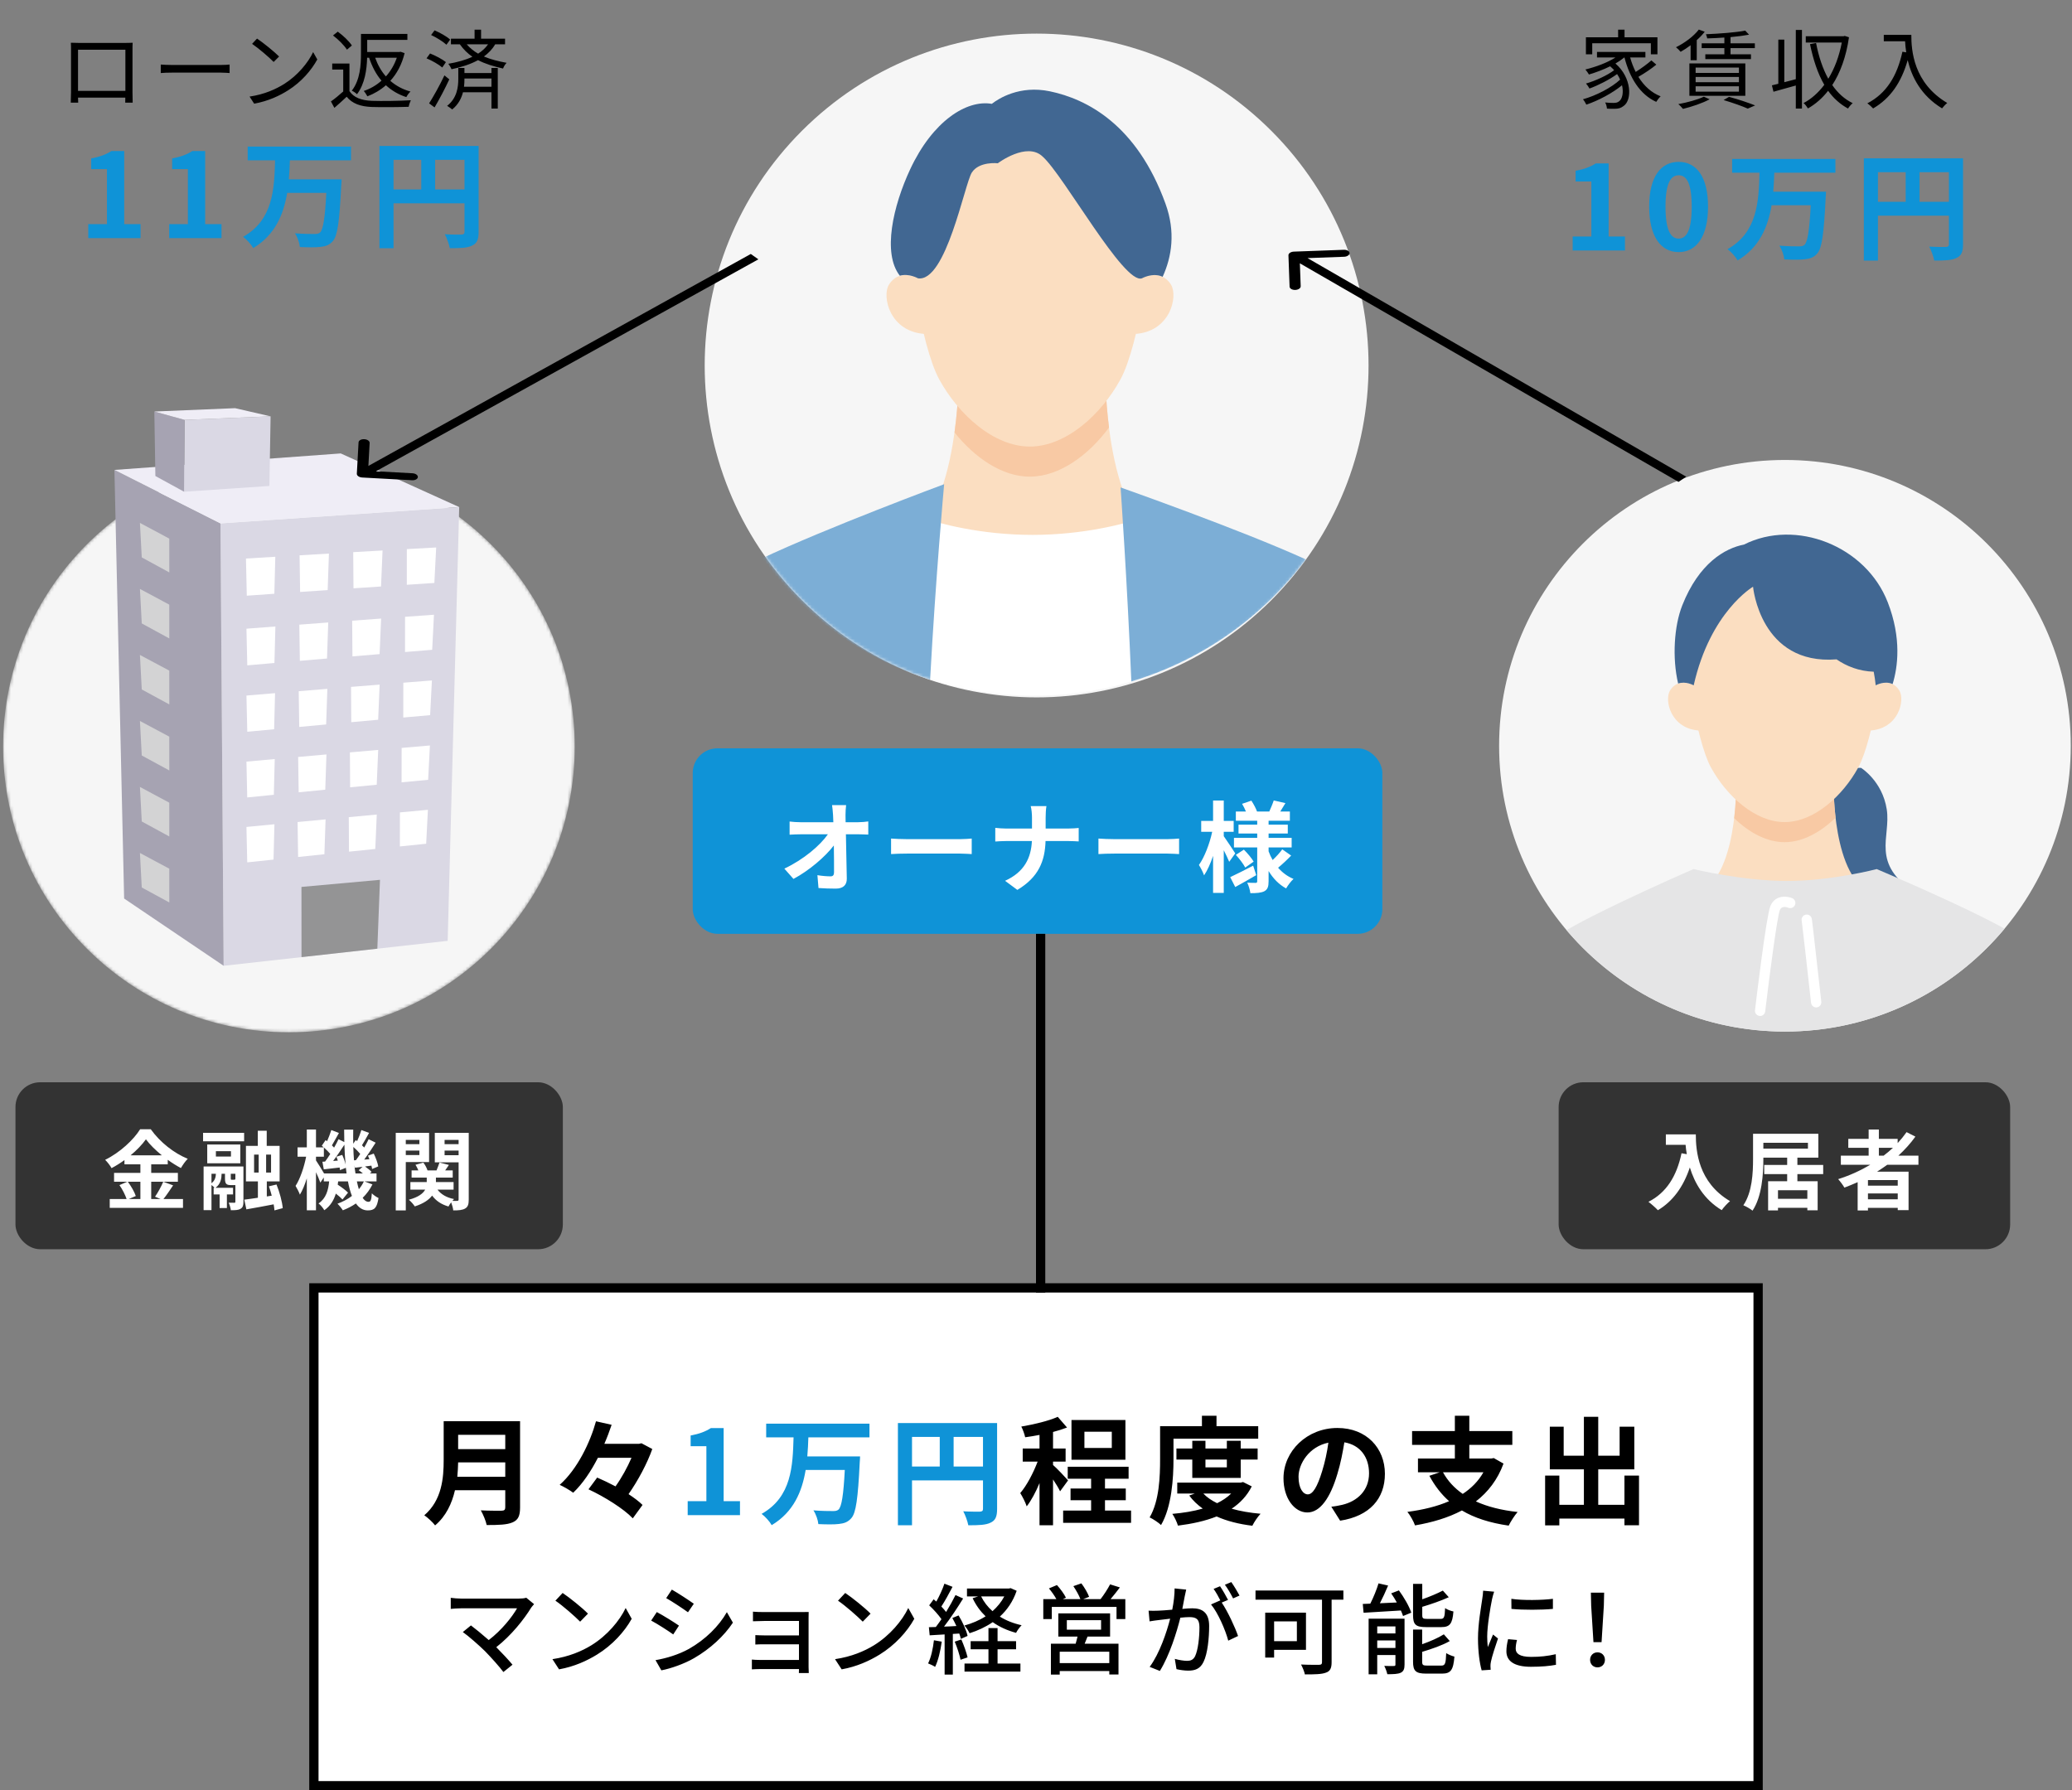
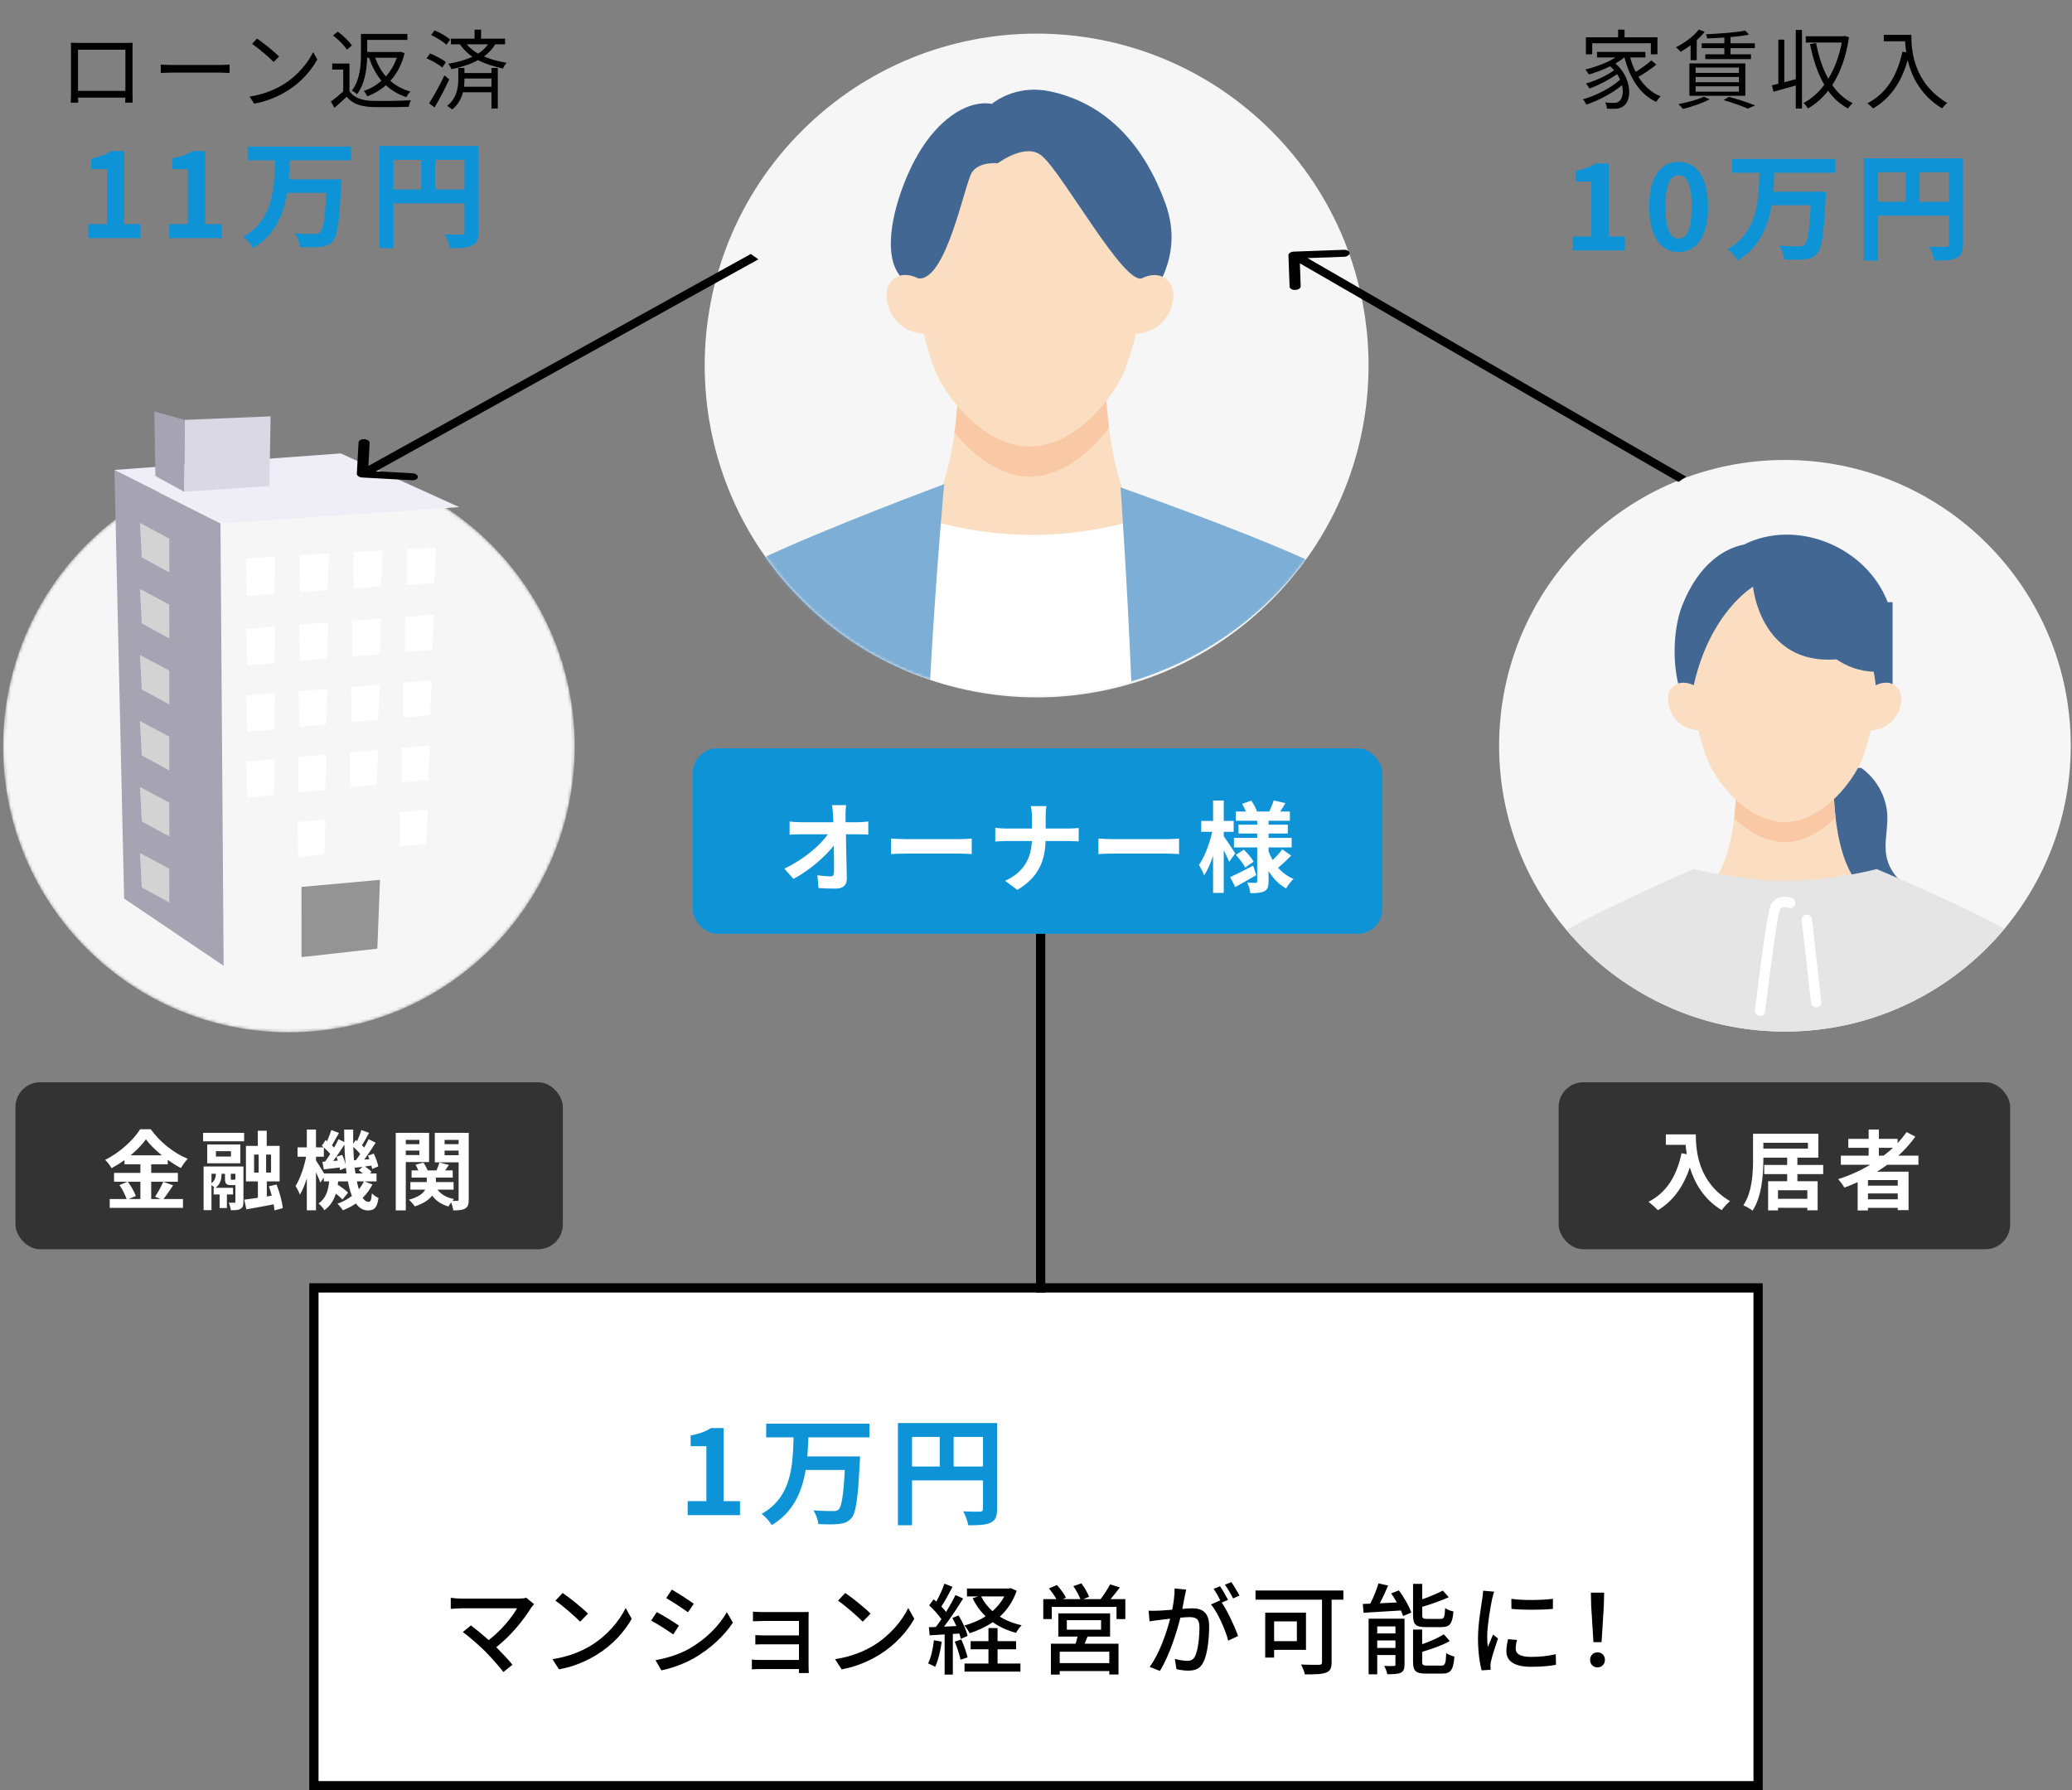
<svg xmlns="http://www.w3.org/2000/svg" width="670" height="579" viewBox="0 0 670 579" fill="none">
  <rect x="0" y="0" width="670" height="579" fill="#808080" stroke="none" />
  <g clip-path="url(#clip0_1466_693)">
    <path d="M577.174 333.599C628.219 333.599 669.599 292.219 669.599 241.174C669.599 190.13 628.219 148.75 577.174 148.75C526.13 148.75 484.75 190.13 484.75 241.174C484.75 292.219 526.13 333.599 577.174 333.599Z" fill="#F6F6F6" />
    <path d="M619.534 288.904C604.654 279.17 611.519 270.871 610.093 261.713C608.658 252.555 601.793 248.326 601.793 248.326H586.938L587.998 288.904H619.543H619.534Z" fill="#416792" />
    <path d="M577.164 306.27L608.709 289.238C592.978 289.38 592.962 255.75 592.962 255.75H561.367C561.367 255.75 561.35 289.38 545.619 289.238L577.164 306.27Z" fill="#FBDEC1" />
    <path d="M593.545 264.424C592.969 259.469 592.961 255.758 592.961 255.758H561.366C561.366 255.758 561.366 259.561 560.766 264.599C565.503 269.187 571.242 272.356 577.072 272.356C582.902 272.356 588.782 269.103 593.553 264.424H593.545Z" fill="#F8C9A4" />
    <path d="M609.125 212.728C609.125 212.728 605.93 238.968 600.884 248.201C595.838 257.435 586.563 265.859 577.071 265.859C567.579 265.859 558.304 257.435 553.258 248.201C548.212 238.968 545.017 212.728 545.017 212.728C545.017 212.728 541.106 175.72 577.079 175.72C613.053 175.72 609.142 212.728 609.142 212.728H609.125Z" fill="#FBDEC1" />
    <path d="M604.429 236.265C613.946 235.865 616.098 226.407 614.155 223.287C611.419 218.875 606.515 221.644 606.515 221.644L603.262 222.77L602.336 236.449L604.429 236.274V236.265Z" fill="#FBDEC1" />
    <path d="M549.756 236.265C540.239 235.865 538.087 226.407 540.03 223.287C542.766 218.875 547.67 221.644 547.67 221.644L550.923 222.77L551.849 236.449L549.756 236.274V236.265Z" fill="#FBDEC1" />
-     <path d="M610.411 194.753C603.329 176.52 580.659 167.662 563.911 176.119C557.797 177.295 549.373 182.133 543.984 195.754C541.34 202.435 540.673 212.686 542.641 221.06C545.102 220.184 547.671 221.635 547.671 221.635C553.042 197.78 566.863 189.748 566.863 189.748C566.863 189.748 569.174 215.171 593.862 213.236C597.107 215.455 601.094 217.064 605.881 217.231C606.157 218.691 606.382 220.167 606.524 221.635C606.524 221.635 609.41 220.009 611.987 221.235C613.655 215.847 614.973 206.488 610.411 194.744V194.753Z" fill="#416792" />
+     <path d="M610.411 194.753C603.329 176.52 580.659 167.662 563.911 176.119C557.797 177.295 549.373 182.133 543.984 195.754C541.34 202.435 540.673 212.686 542.641 221.06C545.102 220.184 547.671 221.635 547.671 221.635C553.042 197.78 566.863 189.748 566.863 189.748C566.863 189.748 569.174 215.171 593.862 213.236C597.107 215.455 601.094 217.064 605.881 217.231C606.157 218.691 606.382 220.167 606.524 221.635C606.524 221.635 609.41 220.009 611.987 221.235V194.753Z" fill="#416792" />
    <path d="M577.18 333.603C605.722 333.603 631.245 320.658 648.193 300.331C634.681 292.8 606.856 281.056 606.856 281.056C606.856 281.056 592.277 284.901 577.847 284.901C563.417 284.901 547.62 281.056 547.62 281.056C547.62 281.056 519.411 293.3 506.55 300.798C523.507 320.858 548.846 333.603 577.171 333.603H577.18Z" fill="#E5E5E6" />
    <path d="M569.156 328.557C569.089 328.557 569.023 328.557 568.956 328.548C568.038 328.44 567.388 327.614 567.496 326.697C567.863 323.594 571.124 296.32 572.459 293.042C572.976 291.774 573.86 290.84 575.011 290.364C577.088 289.497 579.29 290.373 579.532 290.473C580.383 290.831 580.783 291.807 580.424 292.658C580.066 293.5 579.098 293.909 578.247 293.559C577.755 293.367 576.129 292.841 575.537 294.301C574.661 296.453 572.167 315.562 570.791 327.097C570.691 327.948 569.973 328.565 569.139 328.565L569.156 328.557Z" fill="white" />
    <path d="M587.282 325.796C586.439 325.796 585.722 325.162 585.622 324.311C584.504 314.236 582.786 298.947 582.603 297.796C582.419 296.97 582.878 296.128 583.695 295.853C584.571 295.561 585.514 296.028 585.806 296.903C585.881 297.129 585.997 297.471 588.933 323.944C589.033 324.862 588.375 325.688 587.457 325.788C587.399 325.788 587.332 325.796 587.274 325.796H587.282Z" fill="white" />
  </g>
  <rect x="504" y="350" width="146" height="54" rx="8" fill="#333333" />
  <path d="M538.668 366.852H548.356C548.356 372.144 549.112 382.364 559.416 388.44C558.688 389.028 557.316 390.484 556.728 391.352C550.932 387.852 547.964 382.56 546.424 377.548C544.324 383.82 540.964 388.468 536.092 391.38C535.476 390.68 533.908 389.308 533.04 388.664C538.864 385.724 542.196 380.32 543.736 372.956L545.444 373.264C545.248 372.2 545.136 371.192 545.052 370.24H538.668V366.852ZM584.42 387.684V384.912H574.928V387.684H584.42ZM570.196 369.568V371.472H584.616V369.568H570.196ZM589.544 379.704H581.2V382H587.752V391.408H584.42V390.596H574.928V391.436H571.736V382H577.896V379.704H570.476V376.736H577.896V374.384H570.196V374.86C570.196 379.704 569.748 386.956 566.696 391.52C566.052 390.96 564.54 390.12 563.728 389.784C566.612 385.528 566.864 379.284 566.864 374.86V366.656H587.976V374.384H581.2V376.736H589.544V379.704ZM607.548 371.192V373.74H609.088C610.152 372.928 611.16 372.088 612.112 371.192H607.548ZM613.652 383.428V381.636H604.02V383.428H613.652ZM604.02 387.852H613.652V385.948H604.02V387.852ZM620.344 376.68H610.264C609.172 377.464 608.108 378.192 606.96 378.92H617.152V391.352H613.652V390.624H604.02V391.464H600.688V382.308C599.288 382.924 597.832 383.54 596.404 384.072C596.012 383.344 595.004 382 594.388 381.328C598.056 380.18 601.556 378.584 604.776 376.68H595.256V373.74H604.244V371.192H597.664V368.308H604.244V365.284H607.548V368.308H613.624V369.68C614.688 368.532 615.64 367.356 616.508 366.124L619.364 367.58C617.768 369.792 615.892 371.864 613.848 373.74H620.344V376.68Z" fill="white" />
  <g clip-path="url(#clip1_1466_693)">
    <path d="M411.097 194.097C453.013 152.181 453.013 84.223 411.097 42.307C369.181 0.392 301.223 0.392 259.307 42.307C217.391 84.223 217.391 152.181 259.307 194.097C301.223 236.013 369.181 236.013 411.097 194.097Z" fill="#F6F6F6" />
    <mask id="mask0_1466_693" style="mask-type:alpha" maskUnits="userSpaceOnUse" x="227" y="10" width="216" height="216">
      <path d="M411.097 194.097C453.013 152.181 453.013 84.223 411.097 42.307C369.181 0.392 301.223 0.392 259.307 42.307C217.391 84.223 217.391 152.181 259.307 194.097C301.223 236.013 369.181 236.013 411.097 194.097Z" fill="#F6F6F6" />
    </mask>
    <g mask="url(#mask0_1466_693)">
      <path d="M333.726 201.358L381.069 175.8C357.457 176.019 357.437 121.814 357.437 121.814H310.015C310.015 121.814 309.995 176.019 286.383 175.8L333.726 201.358Z" fill="#FBDEC1" />
      <path d="M333.021 154.144C342.652 154.144 352.105 147.084 358.609 138.247C357.447 129.063 357.447 121.824 357.447 121.824H310.025C310.025 121.824 310.025 129.927 308.654 139.846C315.089 147.928 323.975 154.154 333.021 154.154V154.144Z" fill="#F8C9A4" />
      <path d="M333.874 172.98C316.905 172.98 303.401 169.217 297.493 167.241L292.945 216.997C305.685 222.151 319.616 225 334.202 225C348.788 225 361.507 222.399 373.79 217.652L369.947 167.34C363.881 169.336 350.555 172.98 333.864 172.98H333.874Z" fill="white" />
      <path d="M372.449 79.059C372.449 79.059 368.517 111.339 362.311 122.698C356.105 134.057 344.687 144.414 333.01 144.414C321.333 144.414 309.924 134.057 303.708 122.698C297.502 111.339 293.57 79.059 293.57 79.059C293.57 79.059 295.675 37.306 333.01 37.306C370.344 37.306 372.449 79.059 372.449 79.059Z" fill="#FBDEC1" />
      <path d="M366.681 108.012C378.388 107.526 381.029 95.888 378.646 92.046C375.28 86.614 369.243 90.02 369.243 90.02L365.241 91.4L364.1 108.221L366.671 108.002L366.681 108.012Z" fill="#FBDEC1" />
      <path d="M299.419 108.012C287.713 107.526 285.072 95.888 287.455 92.046C290.821 86.614 296.858 90.02 296.858 90.02L300.859 91.4L302.001 108.221L299.429 108.002L299.419 108.012Z" fill="#FBDEC1" />
      <path d="M375.947 89.524C378.925 83.01 380.186 74.997 376.86 65.842C367.616 40.364 351.51 32.043 339.496 29.531C329.686 27.485 322.874 31.894 320.71 33.582C312.548 32.172 301.586 39.172 294.317 54.741C288.797 66.567 285.262 81.908 290.971 89.166C293.89 88.323 296.849 90.01 296.849 90.01C305.915 91.341 311.892 59.498 314.246 55.804C316.609 52.11 322.656 52.795 322.656 52.795C322.656 52.795 332.019 45.736 337.133 50.621C343.924 56.628 363.465 92.125 369.244 90.01C369.244 90.01 372.779 88.025 375.937 89.514L375.947 89.524Z" fill="#416792" />
      <path d="M246 180.765C259.583 198.946 278.658 212.777 300.76 219.827C302.558 186.732 305.298 156.587 305.298 156.587C305.298 156.587 267.229 170.726 246 180.765Z" fill="#7CAED6" />
      <path d="M422.285 180.924C400.848 171.183 362.352 157.64 362.352 157.64C362.352 157.64 364.457 187.477 365.827 220.383C388.635 213.552 408.334 199.522 422.275 180.924H422.285Z" fill="#7CAED6" />
    </g>
  </g>
  <rect x="224" y="242" width="223" height="60" rx="8" fill="#0F93D7" />
  <path d="M273.597 260.368C273.469 261.36 273.405 262.608 273.405 263.6C273.405 264.304 273.437 265.072 273.437 265.904H277.437C278.493 265.904 279.997 265.776 280.765 265.648V269.904C279.741 269.872 278.525 269.808 277.661 269.808H273.533C273.629 274.48 273.757 279.824 273.821 284.144C273.853 286.192 272.669 287.376 270.237 287.376C268.285 287.376 266.493 287.312 264.669 287.184L264.317 283.024C265.757 283.28 267.485 283.408 268.573 283.408C269.373 283.408 269.693 282.992 269.693 282.064C269.693 279.92 269.693 276.72 269.629 273.424C266.813 277.104 261.629 281.552 256.573 284.24L253.629 280.912C259.869 277.968 265.149 273.456 267.709 269.808H258.973C257.821 269.808 256.445 269.872 255.325 269.936V265.68C256.253 265.808 257.789 265.904 258.877 265.904H269.469C269.437 265.072 269.405 264.304 269.373 263.6C269.277 262.224 269.181 261.2 269.053 260.368H273.597ZM288.135 271.184C289.287 271.28 291.623 271.376 293.287 271.376H310.471C311.975 271.376 313.383 271.248 314.215 271.184V276.208C313.447 276.176 311.815 276.048 310.471 276.048H293.287C291.463 276.048 289.319 276.112 288.135 276.208V271.184ZM333.703 264.432C333.703 263.344 333.575 261.68 333.287 260.688H338.375C338.183 261.68 338.119 263.44 338.119 264.464V267.952H345.319C346.791 267.952 348.135 267.824 348.807 267.76V272.112C348.135 272.08 346.567 271.984 345.287 271.984H338.087C337.895 278.416 335.879 283.664 328.967 287.792L324.999 284.848C331.271 282 333.415 277.392 333.671 271.984H325.511C324.103 271.984 322.823 272.08 321.831 272.144V267.728C322.791 267.824 324.103 267.952 325.383 267.952H333.703V264.432ZM355.191 271.184C356.343 271.28 358.679 271.376 360.343 271.376H377.527C379.031 271.376 380.439 271.248 381.271 271.184V276.208C380.503 276.176 378.871 276.048 377.527 276.048H360.343C358.519 276.048 356.375 276.112 355.191 276.208V271.184ZM399.428 275.984L397.476 278.704C397.092 277.776 396.42 276.336 395.716 274.96V288.752H392.26V276.784C391.428 279.248 390.436 281.488 389.348 283.088C388.996 282.032 388.228 280.592 387.684 279.728C389.476 277.232 391.172 272.784 391.972 269.008H388.42V265.488H392.26V258.896H395.716V265.488H398.916V269.008H395.716V270.416C396.58 271.6 398.884 275.12 399.428 275.984ZM405.22 279.952L406.212 283.024C403.972 284.336 401.476 285.744 399.428 286.864L397.796 283.664C399.684 282.8 402.5 281.36 405.22 279.952ZM399.62 276.464L402.212 274.768C403.396 275.92 404.74 277.552 405.38 278.64L402.66 280.56C402.084 279.44 400.772 277.712 399.62 276.464ZM414.628 274.672L417.508 276.688C416.164 278.096 414.532 279.6 413.284 280.624C414.66 282.192 416.324 283.44 418.276 284.24C417.476 284.944 416.42 286.352 415.876 287.312C413.54 286.032 411.652 284.08 410.212 281.68V285.008C410.212 286.736 409.892 287.632 408.868 288.208C407.812 288.752 406.308 288.848 404.324 288.848C404.196 287.856 403.78 286.384 403.3 285.456C404.388 285.52 405.636 285.52 406.02 285.52C406.404 285.52 406.532 285.36 406.532 284.976V274.064H399.012V270.96H406.532V269.552H400.484V266.704H406.532V265.424H399.62V262.448H402.884C402.564 261.616 402.084 260.72 401.636 259.952L404.644 258.928C405.38 260.048 406.148 261.488 406.468 262.448H410.436C410.916 261.36 411.556 259.888 411.876 258.864L415.652 259.728C415.076 260.688 414.5 261.648 413.988 262.448H417.092V265.424H410.212V266.704H416.42V269.552H410.212V270.96H417.668V274.064H410.212V275.312C410.564 276.304 411.012 277.232 411.524 278.128C412.644 277.072 413.892 275.728 414.628 274.672Z" fill="white" />
  <mask id="mask1_1466_693" style="mask-type:alpha" maskUnits="userSpaceOnUse" x="1" y="149" width="185" height="185">
    <path d="M185.849 241.424C185.849 190.38 144.469 149 93.424 149C42.38 149 1 190.38 1 241.424C1 292.469 42.38 333.849 93.424 333.849C144.469 333.849 185.849 292.469 185.849 241.424Z" fill="#F6F6F6" />
  </mask>
  <g mask="url(#mask1_1466_693)">
    <path d="M185.849 241.424C185.849 190.38 144.469 149 93.424 149C42.38 149 1 190.38 1 241.424C1 292.469 42.38 333.849 93.424 333.849C144.469 333.849 185.849 292.469 185.849 241.424Z" fill="#F6F6F6" />
  </g>
-   <path d="M144.76 304.267L148.49 163.993L71.287 169.257L72.315 312.332L144.76 304.267Z" fill="#DAD8E4" />
  <path d="M71.287 169.257L37 151.973L40.139 290.585L72.315 312.332L71.287 169.257Z" fill="#A6A3B2" />
  <path d="M71.287 169.257L148.49 163.992L110.177 146.638L37 151.972L71.287 169.257Z" fill="#EFEDF6" />
  <path d="M59.535 159.025L59.69 135.787L87.503 134.646L87.109 157.153L59.535 159.025Z" fill="#DAD8E4" />
  <path d="M59.688 135.786L49.906 133.084L50.244 153.943L59.534 159.025L59.688 135.786Z" fill="#A6A3B2" />
-   <path d="M49.906 133.084L76.016 132L87.501 134.646L59.688 135.786L49.906 133.084Z" fill="#EFEDF6" />
  <path d="M122.014 306.8L122.872 284.533L97.481 286.827L97.495 309.531L122.014 306.8Z" fill="#949495" />
  <path d="M45.248 211.807L45.839 222.968L54.749 227.81L54.735 216.874L45.248 211.807Z" fill="#D3D3D4" />
  <path d="M45.248 233.159L45.839 244.321L54.749 249.163L54.735 238.226L45.248 233.159Z" fill="#D3D3D4" />
  <path d="M45.248 190.455L45.839 201.617L54.749 206.473L54.735 195.536L45.248 190.455Z" fill="#D3D3D4" />
  <path d="M54.749 185.12L54.735 174.184L45.248 169.103L45.839 180.264L54.749 185.12Z" fill="#D3D3D4" />
  <path d="M45.248 254.497L45.839 265.659L54.749 270.515L54.735 259.578L45.248 254.497Z" fill="#D3D3D4" />
  <path d="M45.248 275.849L45.839 287.01L54.749 291.852L54.735 280.93L45.248 275.849Z" fill="#D3D3D4" />
  <path d="M88.712 192.017L89.022 180.053L79.535 180.63L79.803 192.65L88.712 192.017Z" fill="white" />
  <path d="M97.044 191.44L105.954 190.835L106.362 179.025L96.875 179.588L97.044 191.44Z" fill="white" />
  <path d="M114.301 190.257L123.211 189.666L123.703 178.025L114.217 178.56L114.301 190.257Z" fill="white" />
  <path d="M131.557 177.575L131.543 189.117L140.453 188.526L141.044 177.055L131.557 177.575Z" fill="white" />
  <path d="M79.959 215.17L88.742 214.41L89.051 202.601L79.691 203.318L79.959 215.17Z" fill="white" />
  <path d="M96.96 213.707L105.743 212.961L106.137 201.307L96.791 202.01L96.96 213.707Z" fill="white" />
  <path d="M113.963 212.27L122.746 211.539L123.239 200.039L113.879 200.729L113.963 212.27Z" fill="white" />
  <path d="M130.967 210.863L139.75 210.145L140.327 198.801L130.981 199.476L130.967 210.863Z" fill="white" />
  <path d="M79.959 236.649L88.643 235.832L88.939 224.164L79.691 224.938L79.959 236.649Z" fill="white" />
  <path d="M96.763 235.087L105.461 234.285L105.855 222.771L96.594 223.532L96.763 235.087Z" fill="white" />
  <path d="M113.582 233.552L122.281 232.764L122.759 221.405L113.512 222.137L113.582 233.552Z" fill="white" />
  <path d="M130.402 232.047L139.087 231.273L139.664 220.055L130.416 220.787L130.402 232.047Z" fill="white" />
  <path d="M79.945 257.889L88.545 257.03L88.84 245.475L79.691 246.305L79.945 257.889Z" fill="white" />
  <path d="M96.579 256.228L105.179 255.383L105.559 243.982L96.41 244.799L96.579 256.228Z" fill="white" />
  <path d="M113.217 254.609L121.817 253.779L122.295 242.519L113.146 243.321L113.217 254.609Z" fill="white" />
  <path d="M129.855 253.005L138.441 252.188L139.018 241.083L129.87 241.871L129.855 253.005Z" fill="white" />
-   <path d="M79.945 278.888L88.446 277.988L88.742 266.559L79.691 267.431L79.945 278.888Z" fill="white" />
  <path d="M96.397 277.143L104.899 276.257L105.279 264.982L96.228 265.841L96.397 277.143Z" fill="white" />
-   <path d="M112.852 275.426L121.353 274.553L121.832 263.42L112.781 264.264L112.852 275.426Z" fill="white" />
  <path d="M129.305 273.737L137.806 272.864L138.369 261.886L129.319 262.73L129.305 273.737Z" fill="white" />
  <rect x="5" y="350" width="177" height="54" rx="8" fill="#333333" />
  <path d="M45.396 382.168H41.336C42.4 383.596 43.492 385.5 43.912 386.788L41.616 387.768H45.396V382.168ZM42.232 373.628H52.34C50.268 371.948 48.42 370.128 47.188 368.448C45.984 370.128 44.248 371.948 42.232 373.628ZM52.788 382.168L55.98 383.344C54.916 384.884 53.824 386.592 52.844 387.768H59.172V390.624H35.484V387.768H40.944C40.524 386.508 39.6 384.632 38.62 383.26L41.168 382.168H36.884V379.312H45.396V376.54H40.244V375.168C38.928 376.12 37.5 377.016 36.072 377.772C35.652 376.988 34.728 375.784 34 375.084C38.76 372.76 43.24 368.56 45.312 365.2H48.756C51.78 369.428 56.288 372.956 60.712 374.748C59.872 375.588 59.116 376.708 58.5 377.744C57.1 377.016 55.644 376.092 54.244 375.084V376.54H48.896V379.312H57.52V382.168H48.896V387.768H51.948L50.128 387.012C51.052 385.696 52.172 383.652 52.788 382.168ZM74.964 381.524H75.692C75.972 381.524 76.028 381.468 76.112 381.328V379.592H74.628V381.048C74.628 381.496 74.684 381.524 74.964 381.524ZM68.384 379.592V382.644C69.56 381.776 69.784 380.544 69.812 379.592H68.384ZM78.716 377.24V388.664C78.716 389.84 78.52 390.512 77.764 390.932C77.036 391.352 76.056 391.38 74.656 391.38C74.572 390.68 74.264 389.644 73.956 388.944C74.712 388.972 75.524 388.972 75.776 388.972C76.028 388.972 76.112 388.888 76.112 388.608V383.26H76H74.684C73.116 383.26 72.752 382.784 72.752 381.048V379.592H71.66C71.632 381.132 71.38 382.868 69.7 384.128H75.356V386.284H73.368V390.68H71.016V386.284H69.084V384.128H69.392C69.14 383.848 68.748 383.512 68.384 383.232V391.352H65.836V377.24H78.716ZM74.684 374.02V372.284H69.812V374.02H74.684ZM77.708 370.128V376.204H67.012V370.128H77.708ZM65.668 369.092V366.348H78.94V369.092H65.668ZM82.16 373.404V379.2H83.644V373.404H82.16ZM87.648 379.2V373.404H86.052V379.2H87.648ZM91.428 390.708L88.74 391.436C88.712 390.876 88.628 390.204 88.488 389.476C85.408 390.092 82.216 390.652 79.668 391.1L78.996 387.964C80.228 387.824 81.74 387.6 83.392 387.348V382.056H79.528V370.576H83.364V365.676H86.248V370.576H90.42V382.056H86.276V386.928L87.872 386.676C87.592 385.612 87.284 384.576 86.948 383.652L89.412 383.064C90.42 385.528 91.26 388.72 91.428 390.708ZM117.664 382.056H115.396C115.592 382.98 115.816 383.848 116.04 384.604C116.684 383.82 117.244 382.98 117.664 382.056ZM104.784 379.48H112.064C112.008 378.892 111.924 378.276 111.84 377.66L109.936 378.416C109.908 378.164 109.88 377.884 109.824 377.576C108.004 377.772 106.268 377.996 104.7 378.164L104.252 375.7L105.12 375.644C105.652 374.916 106.24 374.076 106.8 373.18C106.268 372.536 105.484 371.752 104.728 371.108V374.076H102.18V375.28C102.768 376.148 104.112 378.304 104.784 379.48ZM108.788 374.076L110.664 373.488C111.112 374.44 111.532 375.644 111.756 376.624C111.56 374.58 111.42 372.424 111.364 370.184C110.244 371.92 108.928 373.88 107.724 375.448L109.236 375.336C109.096 374.888 108.956 374.468 108.788 374.076ZM114.472 375.252L115.088 375.196C115.536 374.608 116.012 373.908 116.488 373.18C115.9 372.452 115.06 371.612 114.248 370.912C114.276 372.424 114.36 373.852 114.472 375.252ZM114.948 379.48H117.328C116.908 379.116 116.432 378.752 115.984 378.444L117.244 377.352C116.376 377.436 115.564 377.548 114.78 377.632L114.612 376.848C114.696 377.772 114.808 378.64 114.948 379.48ZM117.832 382.056L120.436 383.036C119.624 384.66 118.56 386.116 117.272 387.376C117.832 388.216 118.448 388.664 119.148 388.664C119.848 388.664 120.1 388.132 120.24 385.92C120.856 386.564 121.752 387.124 122.396 387.432C121.892 390.596 121.108 391.436 118.924 391.436C117.356 391.436 116.096 390.624 115.088 389.196C113.8 390.092 112.372 390.82 110.86 391.408C110.496 390.792 109.684 389.812 109.124 389.28C110.888 388.636 112.456 387.796 113.8 386.76C113.268 385.416 112.848 383.848 112.512 382.056H109.348C109.32 382.42 109.264 382.784 109.208 383.12C110.44 383.932 111.812 384.94 112.54 385.696L110.748 387.908C110.272 387.376 109.46 386.676 108.592 386.004C107.948 388.132 106.856 390.008 104.868 391.38C104.504 390.708 103.664 389.672 102.992 389.196C105.456 387.544 106.156 384.884 106.436 382.056H104.7V380.796L103.58 382.448C103.3 381.608 102.74 380.32 102.18 379.088V391.408H99.212V381.076C98.568 383.12 97.812 384.996 96.972 386.34C96.664 385.472 96.02 384.268 95.572 383.512C97.028 381.3 98.344 377.408 98.988 374.076H96.216V371.052H99.212V365.284H102.18V371.052H104.672C104.476 370.856 104.252 370.688 104.056 370.52L105.288 368.7L105.764 369.064C106.268 367.888 106.828 366.488 107.136 365.452L109.6 366.404C108.816 367.748 108.004 369.288 107.332 370.408C107.584 370.66 107.836 370.912 108.032 371.136C108.592 370.184 109.068 369.26 109.46 368.42L111.336 369.344C111.308 368.028 111.28 366.684 111.28 365.312H114.22C114.192 366.88 114.192 368.392 114.22 369.876L115.032 368.7L115.48 369.036C116.012 367.888 116.544 366.488 116.852 365.452L119.344 366.376C118.56 367.776 117.748 369.288 117.048 370.38C117.3 370.632 117.552 370.884 117.776 371.108C118.308 370.184 118.812 369.232 119.204 368.42L121.472 369.54C120.352 371.304 119.008 373.348 117.776 375L119.456 374.888C119.316 374.496 119.148 374.104 118.98 373.74L120.856 373.068C121.5 374.384 122.144 376.12 122.312 377.212L120.324 378.052C120.268 377.744 120.212 377.352 120.1 376.96L118.028 377.24C118.84 377.772 119.708 378.472 120.156 379.004L119.624 379.48H121.752V382.056H117.832ZM135.612 368.644H131.216V370.016H135.612V368.644ZM131.216 373.544H135.612V372.088H131.216V373.544ZM138.748 375.812H131.216V391.436H127.968V366.348H138.748V375.812ZM143.76 373.6H148.296V372.088H143.76V373.6ZM148.296 368.644H143.76V370.016H148.296V368.644ZM151.572 366.348V387.908C151.572 389.448 151.32 390.288 150.424 390.82C149.528 391.352 148.296 391.436 146.56 391.436C146.504 390.736 146.196 389.672 145.888 388.832C145.552 389.308 145.216 389.784 145.02 390.176C142.696 389.504 140.96 388.328 139.728 386.648C138.748 387.964 137.04 389.196 134.128 390.148C133.736 389.532 132.868 388.524 132.196 387.992C135.332 387.152 136.816 385.948 137.488 384.716H132.7V382.28H137.992V380.824H133.092V378.5H135.276C135.024 377.884 134.716 377.24 134.352 376.68L136.9 375.98C137.46 376.708 137.992 377.716 138.244 378.5H141.156C141.492 377.66 141.884 376.652 142.108 375.952L145.16 376.736C144.74 377.352 144.32 377.968 143.956 378.5H146.392V380.824H140.96V382.28H146.672V384.716H141.464C142.584 386.228 144.432 387.32 146.812 387.768C146.644 387.936 146.448 388.132 146.28 388.356C146.952 388.384 147.596 388.384 147.848 388.356C148.184 388.356 148.296 388.216 148.296 387.88V375.896H140.596V366.348H151.572Z" fill="white" />
  <path d="M418.385 81.374C417.393 81.41 416.608 81.944 416.63 82.566L417.001 92.703C417.024 93.325 417.846 93.799 418.838 93.763C419.83 93.727 420.616 93.193 420.593 92.571L420.263 83.561L434.631 83.035C435.623 82.999 436.408 82.465 436.386 81.843C436.363 81.221 435.54 80.746 434.549 80.783L418.385 81.374ZM545.241 154.157L419.667 81.657L417.186 83.343L542.759 155.843L545.241 154.157Z" fill="black" />
  <path d="M115.386 153.199C115.352 153.821 116.128 154.37 117.119 154.424L133.262 155.307C134.253 155.361 135.084 154.9 135.118 154.278C135.152 153.656 134.376 153.108 133.385 153.054L119.035 152.269L119.528 143.257C119.562 142.635 118.787 142.086 117.796 142.032C116.805 141.978 115.975 142.438 115.941 143.061L115.386 153.199ZM242.775 82.134L115.955 152.431L118.405 154.163L245.225 83.866L242.775 82.134Z" fill="black" />
  <path d="M514.864 13.988V17.572H512.82V12.056H523.236V9.592H525.308V12.056H535.948V17.572H533.82V13.988H514.864ZM533.988 19.532L535.584 20.904C533.904 22.304 531.664 23.76 529.788 24.852C531.58 27.736 533.96 29.976 536.984 31.152C536.508 31.572 535.892 32.384 535.556 32.944C530.264 30.536 527.016 25.216 525.28 18.58H525.224C524.384 19.28 523.404 19.952 522.368 20.54C527.716 25.16 527.772 32.356 525.028 34.26C524.104 34.988 523.32 35.184 522.06 35.184C521.388 35.212 520.52 35.184 519.624 35.128C519.568 34.568 519.4 33.7 519.036 33.14C520.072 33.252 521.024 33.28 521.64 33.28C522.396 33.28 523.012 33.224 523.572 32.748C524.58 31.992 525.056 29.948 524.496 27.568C521.444 30.088 516.824 32.552 512.96 33.84C512.708 33.336 512.26 32.552 511.868 32.104C516.068 30.956 521.136 28.324 523.88 25.748C523.628 25.132 523.292 24.544 522.9 23.956C520.548 25.692 516.824 27.596 513.968 28.632C513.716 28.156 513.24 27.428 512.848 27.008C515.844 26.168 519.792 24.348 521.948 22.696C521.556 22.276 521.136 21.856 520.66 21.436C518.476 22.528 516.04 23.424 513.8 24.096C513.576 23.704 512.988 22.836 512.652 22.472C516.04 21.632 519.736 20.288 522.368 18.58H516.404V16.788H532.056V18.58H527.128C527.576 20.232 528.192 21.8 528.92 23.256C530.656 22.164 532.672 20.708 533.988 19.532ZM557.592 14.016V12.14C555.716 12.28 553.812 12.364 552.048 12.42C551.992 12.028 551.796 11.44 551.628 11.076C556.052 10.88 561.4 10.488 564.34 9.9L565.572 11.216C563.92 11.524 561.82 11.804 559.58 12V14.016H567.448V15.556H559.58V17.572H566.188V19.112H551.432V17.572H557.592V15.556H550.256V14.016H557.592ZM548.296 27.904V29.64H562.296V27.904H548.296ZM548.296 24.88V26.588H562.296V24.88H548.296ZM548.296 21.856V23.592H562.296V21.856H548.296ZM546.28 30.984V20.512H564.368V30.984H546.28ZM546.672 19.476V14.632C545.608 15.444 544.488 16.172 543.452 16.76C543.144 16.368 542.388 15.612 541.94 15.276C544.684 13.932 547.596 11.804 549.332 9.564L551.236 10.264C550.508 11.216 549.612 12.14 548.66 12.98V19.476H546.672ZM550.956 31.264L552.832 32.104C550.536 33.364 547.008 34.54 544.208 35.212C543.872 34.82 543.172 34.036 542.696 33.672C545.58 33.14 548.94 32.244 550.956 31.264ZM557.34 32.356L559.104 31.32C562.156 32.132 565.488 33.28 567.532 34.092L565.152 35.128C563.416 34.344 560.42 33.28 557.34 32.356ZM580.692 25.608V9.676H582.68V35.1H580.692V27.652C578.116 28.38 575.54 29.108 573.468 29.668L572.964 27.596C573.58 27.456 574.28 27.288 575.036 27.092V12.812H576.968V26.588C578.144 26.28 579.404 25.944 580.692 25.608ZM596.512 11.608L597.884 12.056C596.96 18.412 595.056 23.536 592.48 27.512C594.216 30.032 596.4 32.048 599.088 33.364C598.612 33.728 597.912 34.54 597.576 35.1C595 33.7 592.872 31.768 591.136 29.36C589.232 31.796 587.02 33.7 584.612 35.072C584.304 34.568 583.716 33.7 583.184 33.336C585.648 32.048 587.944 30.032 589.904 27.428C587.776 23.788 586.32 19.308 585.284 14.268L587.244 13.904C588.084 18.244 589.372 22.192 591.192 25.468C593.18 22.248 594.692 18.3 595.56 13.764H583.912V11.72H596.148L596.512 11.608ZM609.14 11.272H618.044C618.044 16.228 618.688 26.784 629.664 33.308C629.188 33.644 628.348 34.54 627.984 35.044C621.096 30.872 618.128 24.74 616.868 19.448C614.796 26.7 611.268 31.796 605.696 35.072C605.304 34.652 604.38 33.784 603.82 33.42C610.008 30.2 613.452 24.572 615.16 16.732L616.392 16.928C616.196 15.64 616.084 14.408 616.028 13.344H609.14V11.272Z" fill="black" />
  <path d="M508.539 81V76.478H514.581V58.694H509.489V55.236C512.301 54.704 514.239 53.982 516.025 52.842H520.167V76.478H525.449V81H508.539ZM542.81 81.532C537.072 81.532 533.272 76.516 533.272 66.826C533.272 57.098 537.072 52.348 542.81 52.348C548.548 52.348 552.31 57.136 552.31 66.826C552.31 76.516 548.548 81.532 542.81 81.532ZM542.81 77.162C545.242 77.162 547.028 74.73 547.028 66.826C547.028 58.96 545.242 56.68 542.81 56.68C540.378 56.68 538.554 58.96 538.554 66.826C538.554 74.73 540.378 77.162 542.81 77.162ZM593.497 55.844H573.737C573.661 57.858 573.585 59.948 573.395 62H590.457C590.457 62 590.419 63.444 590.343 64.014C589.773 75.68 589.127 80.278 587.645 81.95C586.505 83.28 585.289 83.66 583.579 83.85C582.097 84.04 579.475 84.002 576.967 83.888C576.853 82.596 576.207 80.696 575.371 79.442C577.993 79.67 580.577 79.67 581.717 79.67C582.515 79.67 583.009 79.594 583.503 79.176C584.491 78.226 585.099 74.502 585.517 66.37H572.863C571.685 73.4 568.949 79.974 561.881 84.23C561.197 83.014 559.791 81.456 558.613 80.582C568.379 75.11 568.683 65.002 568.949 55.844H560.095V51.398H593.497V55.844ZM620.705 65.268H630.205V55.692H620.705V65.268ZM607.253 55.692V65.268H616.221V55.692H607.253ZM634.765 51.208V78.986C634.765 81.456 634.233 82.71 632.637 83.432C631.117 84.192 628.837 84.268 625.455 84.268C625.227 83.014 624.467 80.924 623.821 79.746C625.987 79.898 628.457 79.86 629.217 79.86C629.939 79.822 630.205 79.594 630.205 78.948V69.752H607.253V84.268H602.693V51.208H634.765Z" fill="#0F93D7" />
  <path d="M22.908 13.82C24 13.848 24.756 13.876 25.4 13.876H40.436C41.052 13.876 42.06 13.876 42.9 13.82C42.844 14.52 42.844 15.304 42.844 16.004V29.808C42.844 30.704 42.872 32.888 42.9 33.196H40.492C40.492 33 40.52 32.328 40.52 31.572H25.232C25.26 32.3 25.26 32.972 25.288 33.196H22.88C22.908 32.832 22.964 30.76 22.964 29.78V16.004C22.964 15.36 22.964 14.492 22.908 13.82ZM25.232 16.088V29.388H40.548V16.088H25.232ZM51.984 20.876C52.824 20.932 54.308 21.016 55.876 21.016H71.22C72.62 21.016 73.628 20.932 74.244 20.876V23.62C73.684 23.592 72.508 23.48 71.248 23.48H55.876C54.336 23.48 52.852 23.536 51.984 23.62V20.876ZM83.112 12.476C85.1 13.792 88.684 16.704 90.252 18.272L88.488 20.036C87.088 18.58 83.588 15.584 81.516 14.184L83.112 12.476ZM80.704 31.236C85.604 30.508 89.244 28.8 91.904 27.148C96.216 24.432 99.632 20.288 101.256 16.844L102.6 19.224C100.696 22.724 97.42 26.532 93.192 29.192C90.392 30.956 86.864 32.664 82.188 33.532L80.704 31.236ZM128.314 18.664H121.314C122.126 20.96 123.274 23.004 124.786 24.712C126.298 23.032 127.502 21.016 128.314 18.664ZM119.354 18.664H118.71C118.626 22.416 117.982 27.148 115.434 30.48C115.126 30.116 114.23 29.5 113.754 29.332C116.47 25.832 116.722 20.988 116.722 17.376V10.964H131.73V12.896H118.738V16.816H129.126L129.518 16.732L130.834 17.18C129.938 20.876 128.314 23.844 126.214 26.14C128.006 27.708 130.19 28.912 132.738 29.612C132.262 30.032 131.674 30.816 131.394 31.404C128.79 30.564 126.606 29.248 124.786 27.568C122.994 29.136 120.95 30.34 118.794 31.152C118.542 30.648 118.01 29.836 117.618 29.416C119.662 28.744 121.65 27.624 123.358 26.084C121.622 24.04 120.306 21.548 119.354 18.664ZM113.782 14.716L112.186 16.06C111.318 14.688 109.414 12.756 107.678 11.468L109.218 10.236C110.954 11.496 112.914 13.344 113.782 14.716ZM112.998 20.54V29.472C114.37 31.544 116.862 32.468 120.222 32.608C123.274 32.72 129.546 32.636 132.85 32.412C132.598 32.916 132.262 33.896 132.15 34.54C129.098 34.652 123.302 34.708 120.222 34.596C116.498 34.456 113.894 33.476 112.102 31.292C110.842 32.468 109.526 33.672 108.126 34.876L107.006 32.804C108.266 31.936 109.694 30.732 110.982 29.584V22.5H107.426V20.54H112.998ZM145.562 12.812L144.358 14.464C143.322 13.484 141.166 12.14 139.402 11.328L140.522 9.816C142.286 10.572 144.498 11.804 145.562 12.812ZM144.19 20.092L143.014 21.828C141.922 20.876 139.738 19.616 137.918 18.86L139.066 17.292C140.83 17.992 143.07 19.168 144.19 20.092ZM143.714 24.376L145.282 25.664C143.91 28.632 142.062 32.132 140.522 34.736L138.758 33.42C140.158 31.236 142.202 27.568 143.714 24.376ZM150.042 28.044H158.918V25.384H150.182V25.58C150.182 26.336 150.154 27.176 150.042 28.044ZM158.918 23.62V21.968H160.962V35.1H158.918V29.836H149.706C149.202 31.824 148.194 33.812 146.206 35.408C145.842 35.044 145.058 34.512 144.582 34.232C147.774 31.74 148.194 28.128 148.194 25.58V21.968H150.182V23.62H158.918ZM157.826 14.324H150.91C152.002 15.584 153.234 16.564 154.606 17.348C155.922 16.508 157.014 15.5 157.826 14.324ZM163.314 14.324H160.122C159.226 15.892 157.966 17.18 156.482 18.272C158.638 19.196 161.074 19.812 163.818 20.316C163.37 20.764 162.894 21.52 162.67 22.164C159.646 21.492 156.958 20.68 154.578 19.448C152.086 20.82 149.118 21.744 146.01 22.388C145.842 21.94 145.338 21.072 144.974 20.624C147.802 20.148 150.49 19.42 152.758 18.356C151.246 17.32 149.874 16.004 148.698 14.324H145.814V12.504H153.458V9.592H155.558V12.504H163.314V14.324Z" fill="black" />
  <path d="M28.539 77V72.478H34.581V54.694H29.489V51.236C32.301 50.704 34.239 49.982 36.025 48.842H40.167V72.478H45.449V77H28.539ZM54.716 77V72.478H60.758V54.694H55.666V51.236C58.478 50.704 60.416 49.982 62.202 48.842H66.344V72.478H71.626V77H54.716ZM113.497 51.844H93.737C93.661 53.858 93.585 55.948 93.395 58H110.457C110.457 58 110.419 59.444 110.343 60.014C109.773 71.68 109.127 76.278 107.645 77.95C106.505 79.28 105.289 79.66 103.579 79.85C102.097 80.04 99.475 80.002 96.967 79.888C96.853 78.596 96.207 76.696 95.371 75.442C97.993 75.67 100.577 75.67 101.717 75.67C102.515 75.67 103.009 75.594 103.503 75.176C104.491 74.226 105.099 70.502 105.517 62.37H92.863C91.685 69.4 88.949 75.974 81.881 80.23C81.197 79.014 79.791 77.456 78.613 76.582C88.379 71.11 88.683 61.002 88.949 51.844H80.095V47.398H113.497V51.844ZM140.705 61.268H150.205V51.692H140.705V61.268ZM127.253 51.692V61.268H136.221V51.692H127.253ZM154.765 47.208V74.986C154.765 77.456 154.233 78.71 152.637 79.432C151.117 80.192 148.837 80.268 145.455 80.268C145.227 79.014 144.467 76.924 143.821 75.746C145.987 75.898 148.457 75.86 149.217 75.86C149.939 75.822 150.205 75.594 150.205 74.948V65.752H127.253V80.268H122.693V47.208H154.765Z" fill="#0F93D7" />
  <rect x="101.5" y="416.5" width="467" height="161" fill="white" stroke="black" stroke-width="3" />
-   <path d="M147.877 477.574H163.381V472.938H148.143C148.105 474.382 148.029 475.978 147.877 477.574ZM163.381 464.008H148.143V468.644H163.381V464.008ZM168.169 459.6V487.53C168.169 490.266 167.523 491.558 165.775 492.318C163.951 493.116 161.291 493.192 157.377 493.192C157.111 491.862 156.199 489.696 155.477 488.442C158.137 488.594 161.329 488.556 162.165 488.556C163.077 488.556 163.381 488.252 163.381 487.454V481.944H147.117C146.129 486.2 144.229 490.342 140.695 493.306C140.011 492.356 138.187 490.684 137.199 490.038C142.937 485.136 143.469 477.878 143.469 472.102V459.6H168.169ZM207.428 466.744L210.924 468.606C209.29 473.242 206.326 478.79 203.248 483.198C205.034 484.376 206.63 485.554 207.77 486.694L204.616 491.026C201.766 487.986 195.458 484.034 190.29 481.64L193.102 477.84C194.964 478.638 197.016 479.626 199.03 480.69C201.044 477.878 202.906 474.458 204.198 471.456H193.33C191.126 475.75 188.466 479.778 185.35 482.742C184.286 481.944 182.272 480.766 180.98 480.196C186.68 475.142 190.822 466.516 192.722 459.638L197.776 460.778C197.092 462.792 196.332 464.844 195.42 466.934H206.592L207.428 466.744ZM359.509 468.264V463.02H350.655V468.264H359.509ZM363.917 459.22V472.064H346.475V459.22H363.917ZM345.373 478.752L342.789 482.286C342.333 481.298 341.421 479.816 340.509 478.448V493.268H336.139V479.626C334.923 482.552 333.479 485.25 331.997 487.15C331.579 485.858 330.629 483.996 329.907 482.856C332.035 480.386 334.125 476.358 335.531 472.672H330.705V468.454H336.139V464.046C334.543 464.35 332.985 464.616 331.503 464.806C331.275 463.78 330.743 462.26 330.249 461.348C334.429 460.626 339.103 459.524 342.029 458.194L345.031 461.652C343.663 462.184 342.143 462.678 340.509 463.096V468.454H344.575V472.672H340.509V473.774C341.535 474.61 344.651 477.916 345.373 478.752ZM357.305 488.518H365.741V492.47H343.777V488.518H352.821V485.174H346.171V481.374H352.821V478.22H345.259V474.344H364.943V478.22H357.305V481.374H364.031V485.174H357.305V488.518ZM379.459 465.262V471.874C379.459 478.03 378.889 487.34 375.431 493.192C374.671 492.432 372.771 491.178 371.745 490.722C374.899 485.326 375.127 477.422 375.127 471.874V461.234H388.655V457.852H393.367V461.234H406.857V465.262H379.459ZM396.711 472.026H389.795V474.534H396.711V472.026ZM401.195 477.954H385.539V472.026H380.409V468.454H385.539V465.946H389.795V468.454H396.711V465.946H401.195V468.454H406.667V472.026H401.195V477.954ZM398.117 483.008H389.111C390.251 484.224 391.771 485.25 393.557 486.124C395.305 485.288 396.863 484.224 398.117 483.008ZM401.955 479.284L404.767 480.69C403.247 483.73 401.005 486.086 398.269 487.91C401.043 488.708 404.197 489.24 407.617 489.544C406.705 490.494 405.527 492.242 404.957 493.42C400.587 492.888 396.711 491.9 393.405 490.418C389.681 491.9 385.425 492.812 380.903 493.382C380.561 492.242 379.763 490.532 379.079 489.582C382.575 489.278 385.919 488.746 388.921 487.872C387.249 486.694 385.767 485.288 384.551 483.654L386.337 483.008H380.675V479.474H401.157L401.955 479.284ZM447.822 476.624C447.822 484.642 442.92 490.304 433.344 491.786L430.494 487.264C431.938 487.112 433.002 486.884 434.028 486.656C438.892 485.516 442.692 482.02 442.692 476.472C442.692 471.228 439.842 467.314 434.712 466.44C434.18 469.67 433.534 473.166 432.432 476.738C430.152 484.414 426.884 489.126 422.742 489.126C418.524 489.126 415.028 484.49 415.028 478.068C415.028 469.29 422.628 461.804 432.47 461.804C441.894 461.804 447.822 468.34 447.822 476.624ZM419.892 477.574C419.892 481.412 421.412 483.274 422.894 483.274C424.49 483.274 425.972 480.88 427.53 475.75C428.404 472.938 429.126 469.708 429.544 466.554C423.274 467.846 419.892 473.394 419.892 477.574ZM479.677 476.13H466.605C468.125 478.904 470.253 481.222 472.989 483.122C475.763 481.298 478.043 479.018 479.677 476.13ZM483.021 471.532L486.175 473.318C484.275 478.524 481.159 482.514 477.245 485.554C481.007 487.264 485.491 488.404 490.735 488.974C489.785 490.038 488.493 492.052 487.847 493.382C481.805 492.508 476.789 490.912 472.723 488.48C468.277 490.836 463.109 492.356 457.561 493.306C457.143 492.09 455.965 489.962 455.091 488.936C460.069 488.29 464.667 487.188 468.581 485.478C466.035 483.236 463.945 480.5 462.197 477.27L465.541 476.13H458.511V471.684H470.443V467.276H456.611V462.792H470.443V457.852H475.117V462.792H489.025V467.276H475.117V471.684H482.223L483.021 471.532ZM525.277 477.194H529.989V493.268H525.277V491.102H504.225V493.306H499.627V477.194H504.225V486.656H512.167V475.18H501.147V461.386H505.631V470.772H512.167V458.194H516.803V470.772H523.719V461.386H528.469V475.18H516.803V486.656H525.277V477.194Z" fill="black" />
  <path d="M222.372 490V485.478H228.414V467.694H223.322V464.236C226.134 463.704 228.072 462.982 229.858 461.842H234V485.478H239.282V490H222.372ZM281.153 464.844H261.393C261.317 466.858 261.241 468.948 261.051 471H278.113C278.113 471 278.075 472.444 277.999 473.014C277.429 484.68 276.783 489.278 275.301 490.95C274.161 492.28 272.945 492.66 271.235 492.85C269.753 493.04 267.131 493.002 264.623 492.888C264.509 491.596 263.863 489.696 263.027 488.442C265.649 488.67 268.233 488.67 269.373 488.67C270.171 488.67 270.665 488.594 271.159 488.176C272.147 487.226 272.755 483.502 273.173 475.37H260.519C259.341 482.4 256.605 488.974 249.537 493.23C248.853 492.014 247.447 490.456 246.269 489.582C256.035 484.11 256.339 474.002 256.605 464.844H247.751V460.398H281.153V464.844ZM308.361 474.268H317.861V464.692H308.361V474.268ZM294.909 464.692V474.268H303.877V464.692H294.909ZM322.421 460.208V487.986C322.421 490.456 321.889 491.71 320.293 492.432C318.773 493.192 316.493 493.268 313.111 493.268C312.883 492.014 312.123 489.924 311.477 488.746C313.643 488.898 316.113 488.86 316.873 488.86C317.595 488.822 317.861 488.594 317.861 487.948V478.752H294.909V493.268H290.349V460.208H322.421Z" fill="#0F93D7" />
  <path d="M172.698 518.776C172.346 519.192 171.994 519.576 171.77 519.896C169.466 523.672 165.37 528.856 160.474 532.696C162.362 534.584 164.442 536.824 165.722 538.36L162.778 540.728C161.498 539 158.906 536.12 156.858 534.008C154.938 532.12 151.45 529.048 149.658 527.8L152.282 525.656C153.498 526.552 155.898 528.504 158.042 530.392C162.266 527.16 165.626 522.872 167.194 520.12H149.21C147.93 520.12 146.426 520.248 145.754 520.312V516.728C146.618 516.856 148.122 516.984 149.21 516.984H167.706C168.73 516.984 169.626 516.888 170.17 516.696L172.698 518.776ZM181.931 515.16C184.171 516.664 188.331 519.992 190.123 521.848L187.595 524.44C185.931 522.744 181.963 519.256 179.595 517.656L181.931 515.16ZM178.635 536.568C183.979 535.768 188.139 533.976 191.211 532.088C196.363 528.92 200.363 524.12 202.315 520.024L204.267 523.512C201.963 527.672 198.027 532.024 193.035 535.096C189.803 537.08 185.739 538.968 180.779 539.864L178.635 536.568ZM217.247 514.072C219.231 515.192 222.847 517.56 224.351 518.648L222.463 521.4C220.831 520.216 217.407 517.944 215.423 516.824L217.247 514.072ZM211.967 536.888C215.519 536.28 219.423 535.096 222.783 533.24C228.127 530.2 232.447 525.912 235.039 521.368L236.991 524.76C234.111 529.112 229.663 533.208 224.479 536.216C221.247 538.104 216.767 539.64 213.855 540.184L211.967 536.888ZM212.383 521.336C214.399 522.392 218.047 524.664 219.551 525.72L217.695 528.568C215.999 527.352 212.607 525.176 210.559 524.088L212.383 521.336ZM243.476 521.208C244.212 521.304 246.068 521.336 247.06 521.336H259.316C260.052 521.336 261.044 521.304 261.492 521.304C261.46 521.688 261.46 522.52 261.46 523.16V539.128C261.46 539.64 261.492 540.536 261.524 541.048H258.324C258.356 540.76 258.356 540.28 258.356 539.768H245.812C244.852 539.768 243.668 539.832 243.124 539.864V536.696C243.668 536.76 244.692 536.824 245.812 536.824H258.356V531.768H247.412C246.26 531.768 244.948 531.768 244.244 531.832V528.792C244.98 528.824 246.26 528.888 247.38 528.888H258.356V524.216H247.06C246.068 524.216 244.148 524.28 243.476 524.312V521.208ZM273.312 515.16C275.552 516.664 279.712 519.992 281.504 521.848L278.976 524.44C277.312 522.744 273.344 519.256 270.976 517.656L273.312 515.16ZM270.016 536.568C275.36 535.768 279.52 533.976 282.592 532.088C287.744 528.92 291.744 524.12 293.696 520.024L295.648 523.512C293.344 527.672 289.408 532.024 284.416 535.096C281.184 537.08 277.12 538.968 272.16 539.864L270.016 536.568ZM324.748 516.28H317.26C318.156 518.072 319.372 519.672 320.94 521.048C322.476 519.672 323.788 518.104 324.748 516.28ZM326.796 513.592L328.748 514.456C327.564 517.912 325.676 520.632 323.308 522.808C325.324 524.056 327.692 525.016 330.348 525.592C329.74 526.2 328.908 527.32 328.556 528.056C325.708 527.288 323.18 526.136 321.004 524.6C318.764 526.136 316.236 527.32 313.516 528.184C313.164 527.416 312.428 526.296 311.852 525.688C314.284 525.016 316.652 524.024 318.7 522.712C316.972 521.048 315.564 519.096 314.508 516.856L316.268 516.28H312.684V513.72H326.22L326.796 513.592ZM301.996 530.456L304.524 530.904C304.108 533.912 303.372 537.016 302.38 539.064C301.9 538.712 300.716 538.168 300.108 537.944C301.068 536.024 301.676 533.208 301.996 530.456ZM310.188 528.28L308.108 528.408V541.56H305.452V528.568C303.692 528.664 302.06 528.76 300.62 528.856L300.364 526.232L302.604 526.168C303.18 525.4 303.82 524.536 304.428 523.64C303.436 522.2 301.868 520.472 300.46 519.16L301.9 517.208C302.188 517.432 302.476 517.688 302.764 517.944C303.756 516.184 304.812 513.88 305.388 512.152L308.012 513.176C306.892 515.32 305.548 517.784 304.396 519.544C304.972 520.152 305.516 520.76 305.932 521.304C307.084 519.416 308.172 517.464 308.972 515.832L311.436 516.952C309.644 519.864 307.34 523.352 305.26 526.04C306.54 526.008 307.884 525.944 309.26 525.848C308.844 524.952 308.396 524.056 307.948 523.256L309.964 522.424C311.244 524.504 312.492 527.256 312.876 529.048L310.7 530.008C310.604 529.496 310.412 528.92 310.188 528.28ZM308.716 530.904L310.86 530.2C311.66 532.024 312.524 534.424 312.876 535.992L310.604 536.76C310.284 535.192 309.516 532.76 308.716 530.904ZM322.572 533.368V537.976H329.964V540.6H311.884V537.976H319.628V533.368H313.868V530.744H319.628V526.52H322.572V530.744H328.556V533.368H322.572ZM358.7 537.848V534.168H342.668V537.848H358.7ZM344.972 523.96V527.032H356.044V523.96H344.972ZM358.956 529.272H351.66C351.34 530.072 351.02 530.872 350.732 531.576H361.676V541.528H358.7V540.408H342.668V541.56H339.82V531.576H347.82C348.044 530.84 348.236 530.008 348.428 529.272H342.22V521.752H358.956V529.272ZM359.116 517.144H363.884V523.608H361.036V519.672H340.108V523.608H337.356V517.144H341.58C341.004 516.056 340.044 514.712 339.18 513.688L341.772 512.6C342.86 513.816 344.14 515.512 344.684 516.696L343.692 517.144H349.356C348.908 515.928 347.948 514.232 347.084 512.952L349.676 512.056C350.668 513.368 351.756 515.224 352.172 516.408L350.284 517.144H355.884C356.94 515.8 358.22 513.816 358.956 512.376L362.124 513.368C361.132 514.68 360.076 516.024 359.116 517.144ZM383.566 514.072C383.406 514.744 383.246 515.576 383.086 516.28C382.894 517.272 382.606 518.808 382.318 520.312C383.63 520.184 384.814 520.12 385.55 520.12C388.622 520.12 390.99 521.368 390.99 525.848C390.99 529.624 390.51 534.776 389.166 537.464C388.11 539.672 386.446 540.28 384.238 540.28C382.99 540.28 381.486 540.056 380.43 539.8L379.886 536.472C381.198 536.856 382.926 537.112 383.822 537.112C384.942 537.112 385.838 536.824 386.446 535.608C387.406 533.592 387.854 529.528 387.854 526.2C387.854 523.448 386.606 522.968 384.59 522.968C383.918 522.968 382.862 523.032 381.678 523.16C380.494 527.864 378.222 535.256 375.054 540.376L371.758 539.064C374.958 534.744 377.262 527.832 378.382 523.48C376.942 523.64 375.63 523.8 374.894 523.896C374.094 523.992 372.59 524.184 371.726 524.344L371.406 520.888C372.462 520.952 373.422 520.92 374.51 520.888C375.534 520.856 377.262 520.728 379.054 520.568C379.534 518.2 379.822 515.768 379.822 513.688L383.566 514.072ZM398.158 511.64C398.99 512.824 400.206 514.84 400.814 515.992L398.734 516.92C398.03 515.544 397.006 513.72 396.078 512.504L398.158 511.64ZM394.51 512.984C395.31 514.136 396.462 516.152 397.102 517.4L395.054 518.264C397.006 521.144 399.406 526.328 400.334 529.08L397.166 530.584C396.27 527.16 393.838 521.56 391.598 518.872L394.574 517.56C394.606 517.624 394.67 517.688 394.702 517.752C394.094 516.504 393.198 514.904 392.43 513.848L394.51 512.984ZM419.356 524.344H411.996V530.744H419.356V524.344ZM422.3 533.56H411.996V536.056H409.116V521.528H422.3V533.56ZM434.396 514.36V517.336H430.588V537.56C430.588 539.48 430.108 540.472 428.764 540.92C427.388 541.464 425.148 541.496 421.948 541.496C421.788 540.632 421.18 539.16 420.7 538.296C423.132 538.424 425.788 538.392 426.556 538.392C427.26 538.36 427.484 538.168 427.484 537.496V517.336H405.98V514.36H434.396ZM466.076 526.2H461.116C457.756 526.2 456.924 525.368 456.924 522.328V512.216H459.9V517.208C462.364 516.344 464.86 515.288 466.556 514.392L468.476 516.536C466.012 517.656 462.812 518.776 459.9 519.64V522.296C459.9 523.352 460.124 523.544 461.468 523.544H465.82C466.972 523.544 467.164 523.032 467.292 520.056C467.932 520.536 469.148 520.984 469.98 521.144C469.66 525.144 468.796 526.2 466.076 526.2ZM445.34 532.952H451.228V530.52H445.34V532.952ZM451.228 525.976H445.34V528.248H451.228V525.976ZM454.172 523.48V538.296C454.172 539.704 453.884 540.472 452.956 540.952C451.964 541.4 450.556 541.432 448.604 541.432C448.444 540.664 448.028 539.512 447.612 538.744C448.956 538.808 450.268 538.808 450.716 538.776C451.132 538.776 451.228 538.648 451.228 538.264V535.224H445.34V541.464H442.556V523.48H454.172ZM449.852 515.288L452.348 514.328C453.98 516.536 455.708 519.512 456.348 521.528L453.692 522.616C453.532 522.104 453.276 521.496 452.988 520.824C448.604 521.08 444.188 521.368 440.924 521.56L440.668 518.712C441.404 518.68 442.204 518.648 443.1 518.616C444.124 516.6 445.18 514.008 445.756 512.056L448.86 512.76C448.06 514.68 447.1 516.728 446.204 518.488L451.676 518.232C451.1 517.208 450.492 516.184 449.852 515.288ZM461.532 538.648H466.044C467.292 538.648 467.516 538.04 467.644 534.616C468.316 535.064 469.5 535.544 470.3 535.736C469.948 540.088 469.116 541.24 466.3 541.24H461.148C457.788 541.24 456.924 540.376 456.924 537.4V527H459.868V531.736C462.492 530.808 465.148 529.656 466.876 528.536L468.796 530.712C466.364 532.12 462.94 533.272 459.868 534.2V537.368C459.868 538.456 460.124 538.648 461.532 538.648ZM488.708 517.048C492.388 517.624 498.82 517.496 502.148 517.048V520.312C498.5 520.664 492.452 520.696 488.74 520.312L488.708 517.048ZM490.532 530.36C490.244 531.48 490.116 532.344 490.116 533.208C490.116 534.648 491.236 535.832 495.108 535.832C497.988 535.832 500.388 535.576 503.076 534.968L503.14 538.392C501.124 538.776 498.468 539.032 495.044 539.032C489.604 539.032 487.108 537.144 487.108 534.04C487.108 532.888 487.268 531.672 487.652 530.104L490.532 530.36ZM483.14 514.744C482.916 515.32 482.596 516.6 482.468 517.176C481.924 519.8 480.9 525.816 480.9 529.24C480.9 530.36 480.964 531.48 481.092 532.664C481.636 531.352 482.276 529.784 482.788 528.6L484.388 529.88C483.556 532.312 482.436 535.736 482.116 537.336C482.02 537.784 481.924 538.456 481.956 538.808C481.956 539.128 481.988 539.608 482.02 539.992L479.108 540.184C478.468 537.944 477.924 534.168 477.924 529.848C477.924 525.08 478.948 519.64 479.3 517.08C479.428 516.28 479.556 515.288 479.588 514.424L483.14 514.744ZM515.257 531.064L514.521 519.288L514.425 515.064H518.713L518.617 519.288L517.881 531.064H515.257ZM516.569 539.224C515.225 539.224 514.169 538.232 514.169 536.792C514.169 535.352 515.225 534.36 516.569 534.36C517.913 534.36 518.969 535.352 518.969 536.792C518.969 538.232 517.913 539.224 516.569 539.224Z" fill="black" />
  <line x1="336.5" y1="302" x2="336.5" y2="418" stroke="black" stroke-width="3" />
  <defs>
    <clipPath id="clip0_1466_693">
      <rect width="186" height="186" fill="white" transform="translate(484 148)" />
    </clipPath>
    <clipPath id="clip1_1466_693">
      <rect width="216" height="216" fill="white" transform="translate(227 10)" />
    </clipPath>
  </defs>
</svg>